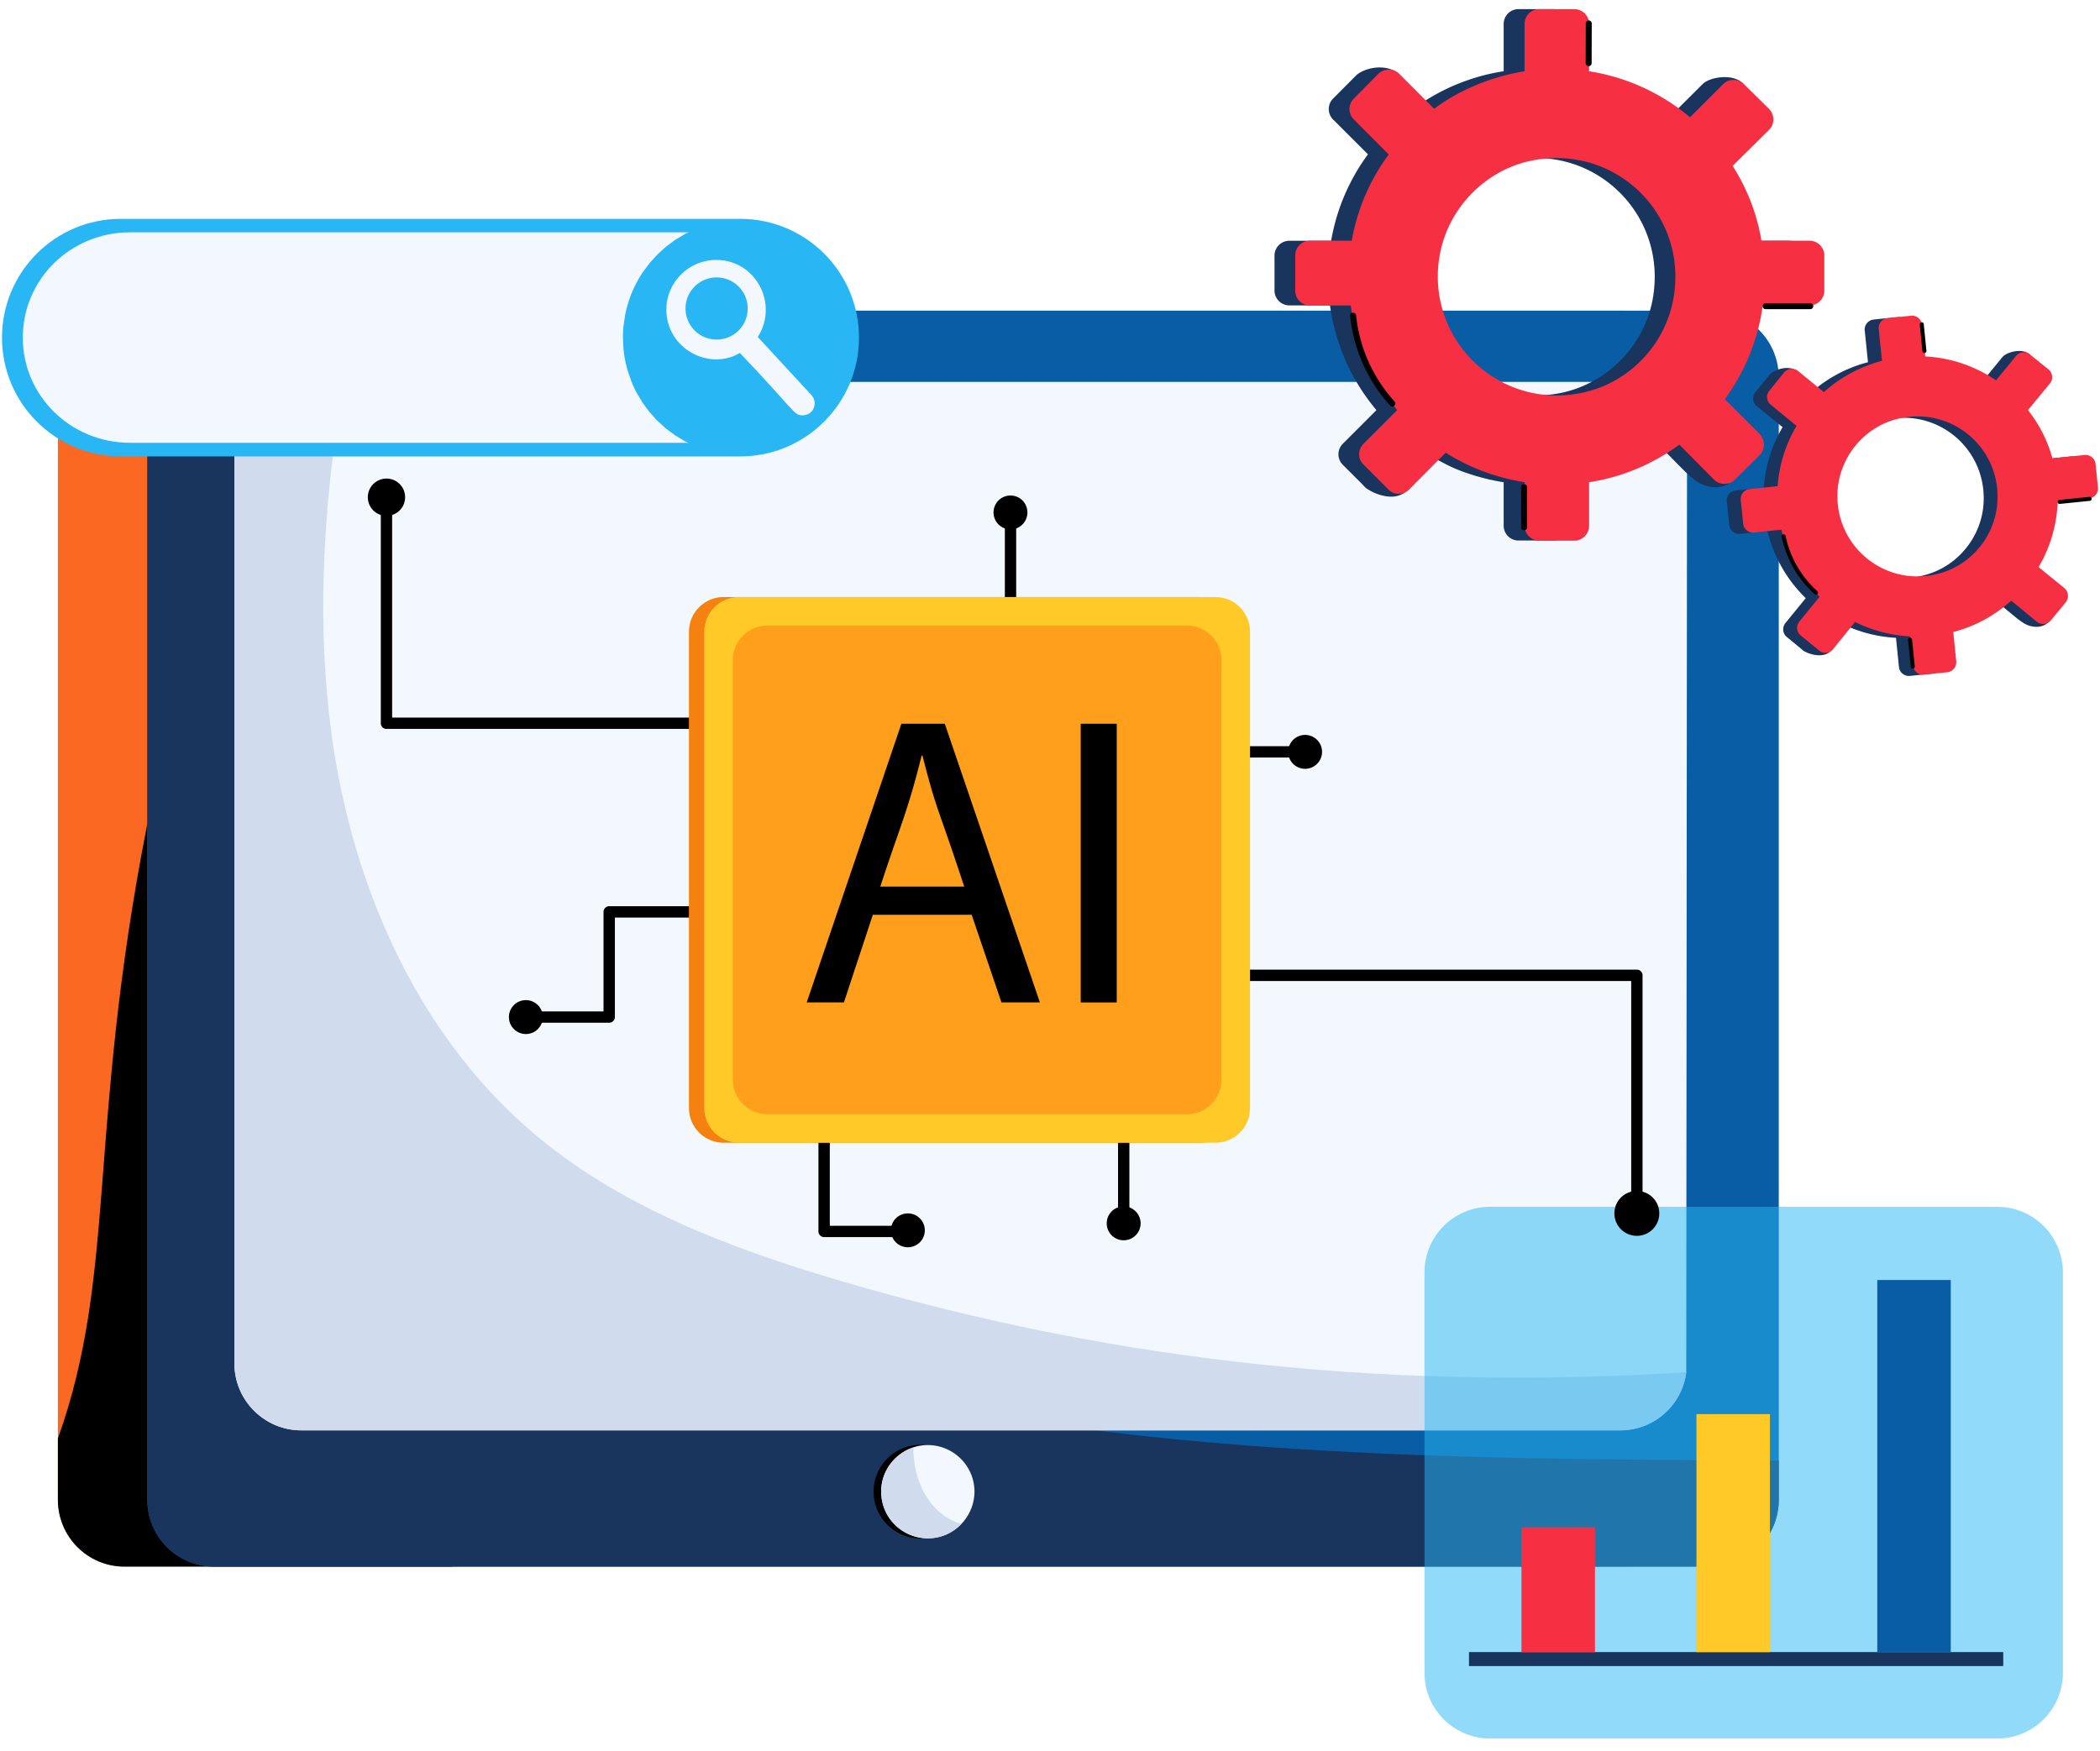
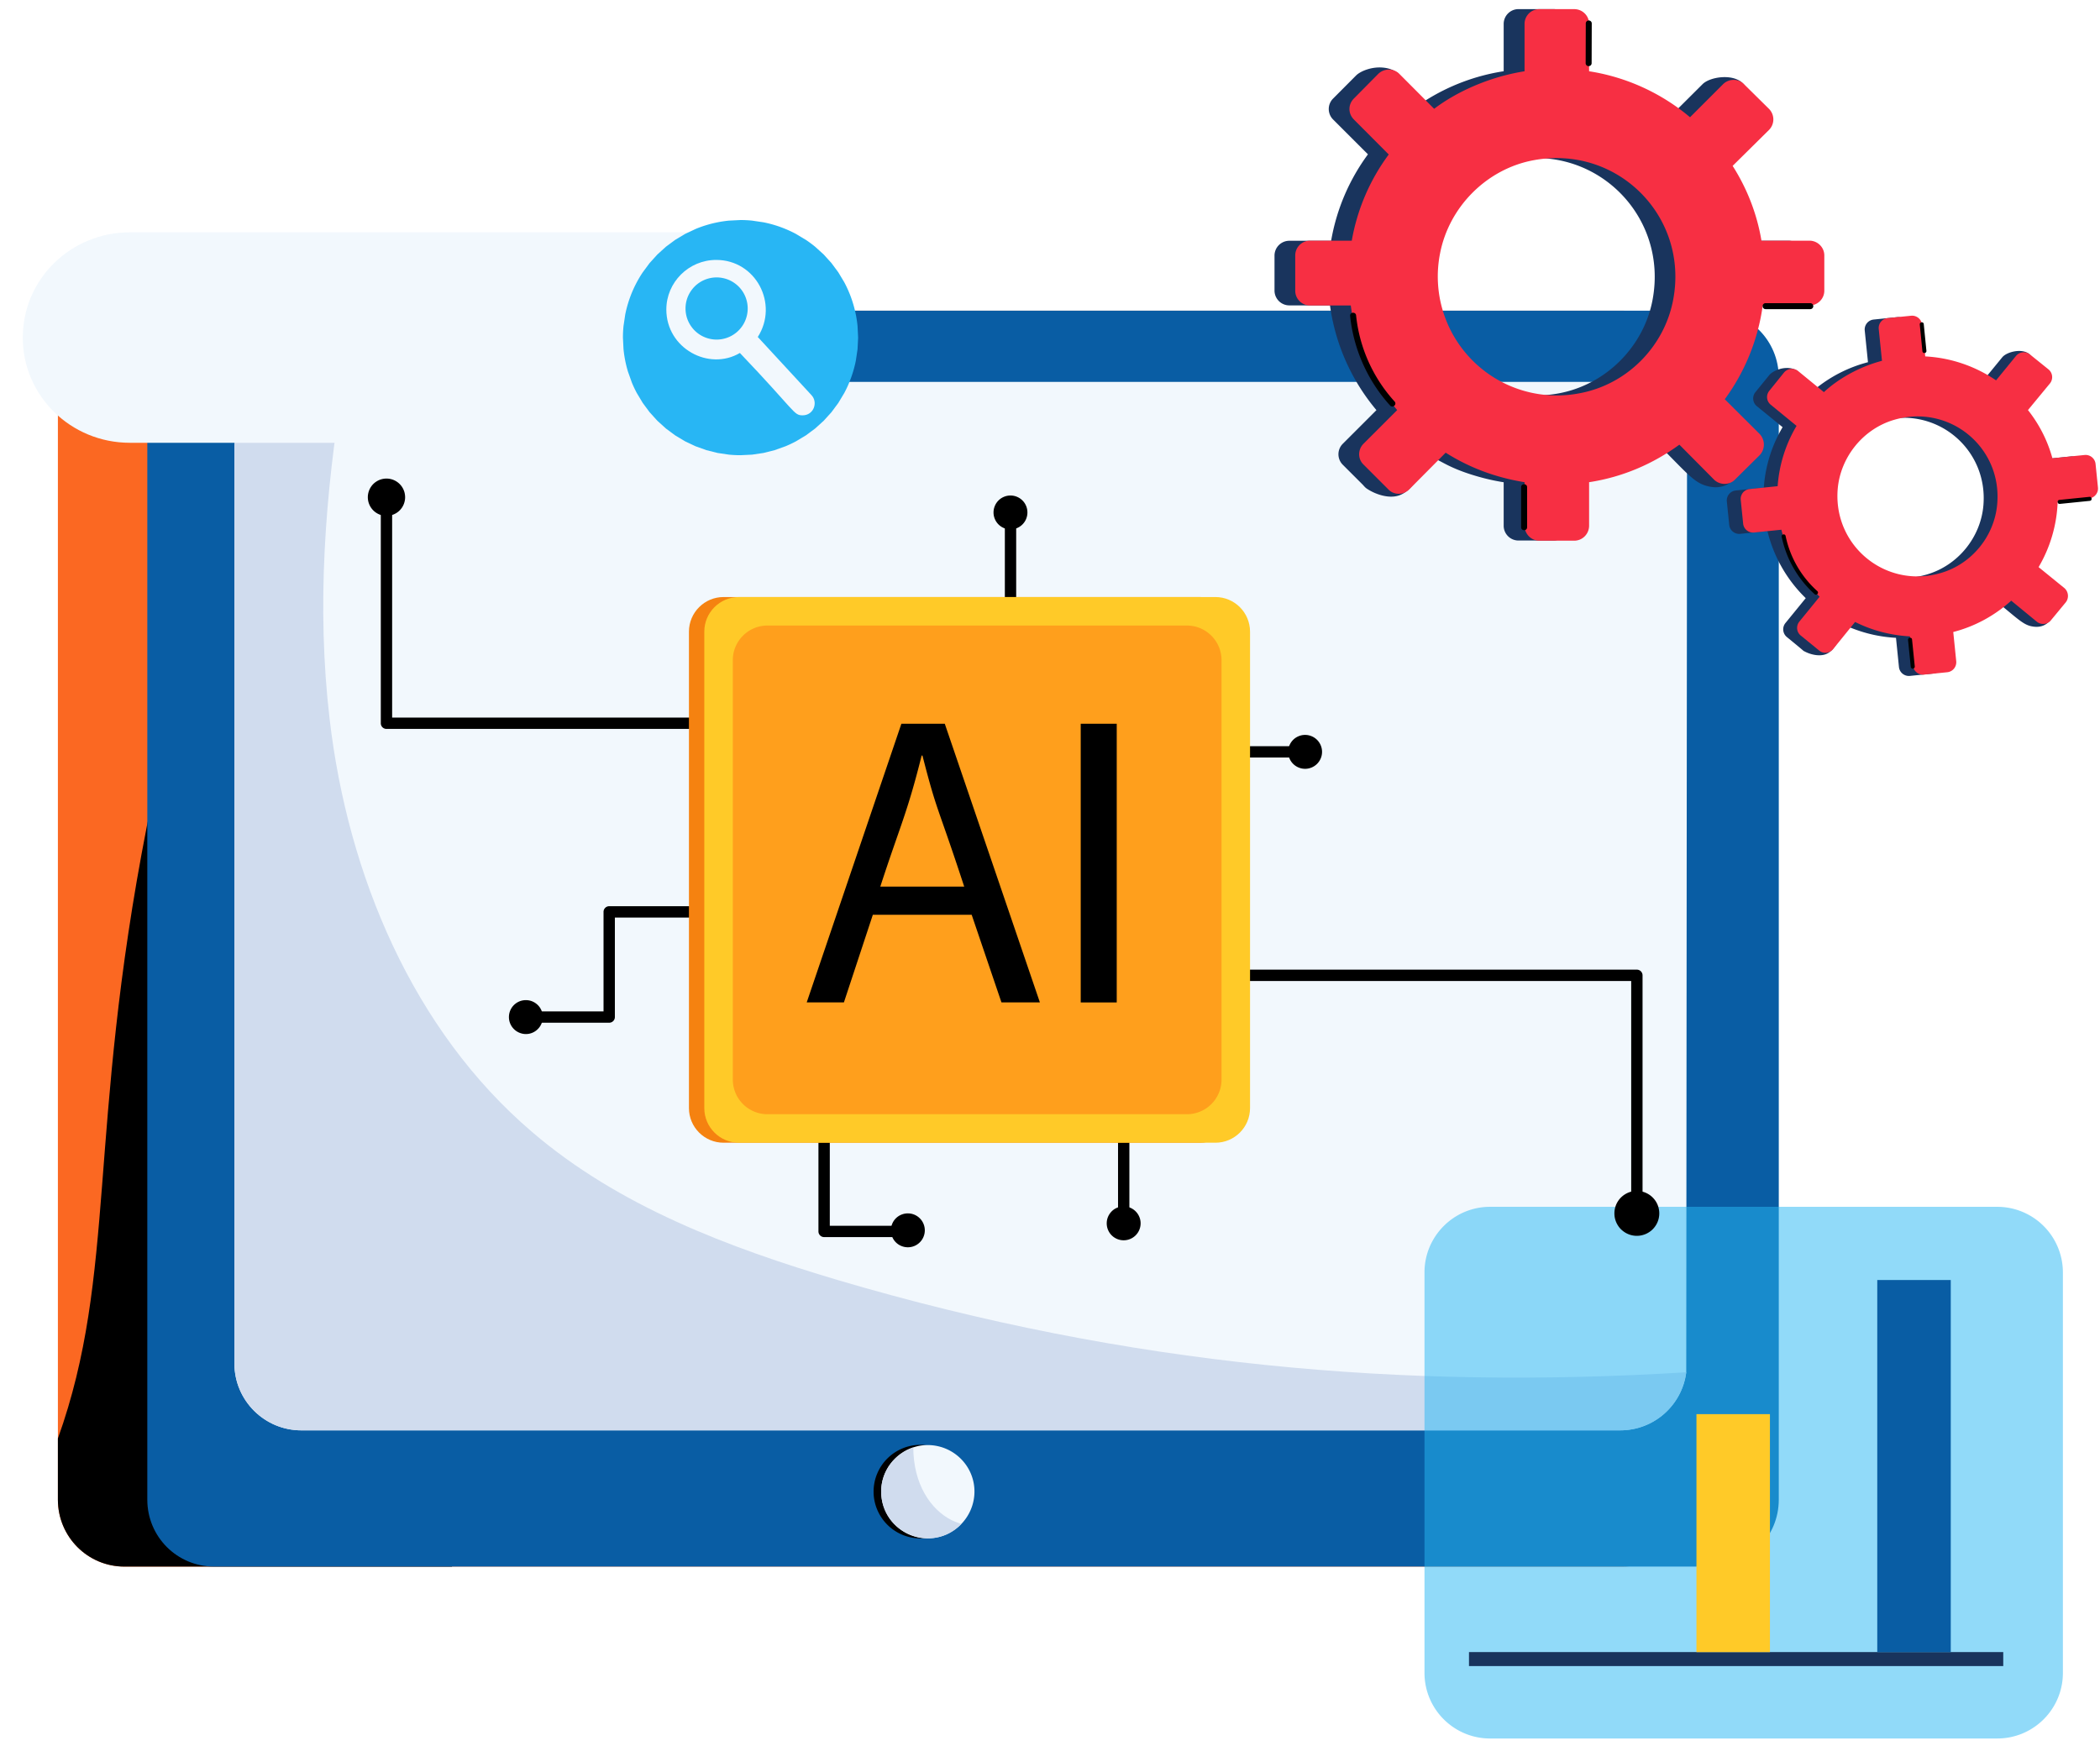
<svg xmlns="http://www.w3.org/2000/svg" width="632" zoomAndPan="magnify" viewBox="0 0 474 395.25" height="527" preserveAspectRatio="xMidYMid meet">
  <defs>
    <clipPath id="A">
      <path d="M392 71h81.551v82H392zm0 0" clip-rule="nonzero" />
    </clipPath>
    <clipPath id="B">
-       <path d="M.449 49H194v55H.449zm0 0" clip-rule="nonzero" />
-     </clipPath>
+       </clipPath>
  </defs>
  <path fill="#fb6822" d="M381.313 85.254v253.312c0 8.387-6.727 15.117-15.113 15.117H28.094c-8.301 0-15.027-6.73-15.027-15.117V85.254c0-8.387 6.727-15.117 15.027-15.117h338.105c8.387 0 15.113 6.73 15.113 15.117zm0 0" />
  <path d="M106.637 341.887c-1.398 3.934-2.973 7.953-4.633 11.797h-73.91c-8.301 0-15.027-6.73-15.027-15.117v-13.805c13.336-37.246 6.598-69.316 20.094-138.324 2.707-13.719 6.117-27.609 13.105-39.754 4.457-7.691 11.184-15.031 20.004-16.168 7.691-.961 15.207 2.973 21.059 8.039 17.121 14.766 23.938 38.098 27.867 60.379 8.387 47.535 7.516 97.43-8.559 142.953zm0 0" />
  <path fill="#095da4" d="M401.496 85.254v253.312c0 8.387-6.727 15.117-15.027 15.117H48.363c-8.387 0-15.113-6.73-15.113-15.117V85.254c0-8.387 6.727-15.117 15.113-15.117h338.105c8.301 0 15.027 6.73 15.027 15.117zm0 0" />
-   <path fill="#19345d" d="M401.496 329.742v8.824c0 8.387-6.727 15.117-15.027 15.117H48.363c-8.387 0-15.113-6.73-15.113-15.117V85.254c0-8.387 6.727-15.117 15.113-15.117h4.543c-1.199 74.762 24.281 176.406 85.008 218.797 59.844 41.809 188.508 40.27 263.582 40.809zm0 0" />
  <path fill="#f2f8fd" d="M380.789 101.332l-.176 208.484c-.961 7.43-7.25 13.109-14.937 13.109H68.02c-8.301 0-15.113-6.73-15.113-15.117V101.332c0-8.387 6.813-15.117 15.113-15.117h297.656c8.387 0 15.113 6.73 15.113 15.117zm0 0" />
  <path d="M218.293 336.754c0 .695-.066 1.379-.203 2.059s-.336 1.34-.602 1.98-.59 1.25-.973 1.828-.824 1.109-1.316 1.598-1.023.93-1.598 1.313a10.5 10.5 0 0 1-1.824.977c-.641.266-1.301.465-1.98.602a10.42 10.42 0 0 1-2.059.203 10.43 10.43 0 0 1-2.062-.203c-.68-.137-1.34-.336-1.98-.602s-1.246-.59-1.824-.977-1.109-.82-1.598-1.312-.93-1.023-1.312-1.598-.711-1.187-.977-1.828-.465-1.301-.602-1.98-.203-1.363-.203-2.059.07-1.379.203-2.059.336-1.34.602-1.98a10.36 10.36 0 0 1 .977-1.824c.383-.578.82-1.113 1.313-1.602s1.023-.93 1.598-1.312 1.188-.711 1.824-.977 1.301-.465 1.98-.602 1.367-.203 2.063-.203 1.379.07 2.059.203 1.34.336 1.98.602a10.5 10.5 0 0 1 1.824.977c.574.383 1.109.82 1.598 1.313a10.37 10.37 0 0 1 1.316 1.602c.383.574.707 1.184.973 1.824s.465 1.301.602 1.98a10.42 10.42 0 0 1 .203 2.059zm0 0" />
  <path fill="#f2f8fd" d="M219.949 336.73c0 5.715-4.625 10.574-10.57 10.574-5.766 0-10.484-4.719-10.484-10.574 0-4.629 3.055-8.562 7.25-9.961a10.09 10.09 0 0 1 3.234-.523c5.852 0 10.57 4.719 10.57 10.484zm0 0" />
  <path d="M216.977 344.07c-6.48 6.781-18.082 2.215-18.082-7.34 0-4.629 3.055-8.562 7.25-9.961 0 8.234 3.898 14.055 8.648 16.426.699.352 1.488.613 2.184.875zm163.636-34.254c-.961 7.43-7.25 13.109-14.937 13.109H68.02c-8.301 0-15.113-6.73-15.113-15.117V101.332c0-8.387 6.813-15.117 15.113-15.117h9.523c-4.195 25.254-6.117 50.77-3.145 76.109 4.105 35.211 18.781 70.25 45.691 93.23 19.57 16.777 44.383 26.129 69.105 33.469 65.73 19.406 127.836 24.719 191.418 20.793zm0 0" fill="#d0dcee" />
  <path fill="#19345d" d="M407.102 65.598v-7.895c0-1.848-1.496-3.348-3.344-3.348H392.93c-1.051-6.129-3.309-11.844-6.504-16.879 10.348-10.523 9.086-8.402 8.82-10.887-.23-2.16.199-5.914-2.023-7.926-2.27-2.062-7.277-1.312-8.934.34l-7.484 7.457c-6.391-5.34-14.211-9.023-22.816-10.379V5.406a3.35 3.35 0 0 0-3.348-3.348h-7.895c-1.848 0-3.344 1.5-3.344 3.348v10.676a46.26 46.26 0 0 0-17.695 6.637c-.328.203-.621.559-.98.68-1.012.344-1.879-.461-2.391-1.391-1.203-2.203-1.207-6.301-6.215-6.75-2.555-.23-5.066.813-6.035 1.785l-5.187 5.211c-1.305 1.305-1.301 3.422.004 4.727l7.863 7.863c-4.172 5.676-7.066 12.293-8.309 19.512h-9.434a3.35 3.35 0 0 0-3.348 3.348v7.895a3.35 3.35 0 0 0 3.348 3.348h9.172c1.238 8.945 4.961 17.066 10.488 23.645l-7.598 7.598c-1.305 1.309-1.305 3.426 0 4.734l4.414 4.41c.297.297.594.695.938.934 1.938 1.332 4.938 2.324 7.184 1.633 2.086-.637 3.41-2.496 4.617-4.238 4.953-7.137 1.023-3.355 14.301.184a46.98 46.98 0 0 0 4.863 1.027v9.813c0 1.848 1.496 3.344 3.344 3.344h7.895c1.848 0 3.348-1.496 3.348-3.344v-9.812c7.555-1.164 14.469-4.137 20.371-8.461 6.133 6.137 7.84 8.313 10.492 9.176 8.352 2.723 10.422-8.789 7.629-11.578l-7.859-7.859c4.477-6.09 7.48-13.348 8.574-21.203h10.563c1.848 0 3.344-1.5 3.344-3.348zm-55.164 23.188c-18.895 3.574-35.121-12.656-31.551-31.555 1.996-10.555 10.508-19.066 21.063-21.062C360.344 32.594 376.57 48.824 373 67.723c-1.996 10.555-10.508 19.066-21.062 21.063zm0 0" />
  <path fill="#f72f43" d="M408.406 54.336h-10.82c-1.016-6.094-3.27-11.809-6.504-16.887l8.188-8.094c1.332-1.332 1.332-3.457 0-4.793l-5.586-5.52c-1.27-1.336-3.398-1.336-4.73-.066l-7.488 7.492c-6.379-5.363-14.219-9.047-22.785-10.379V5.395c0-1.844-1.492-3.332-3.363-3.332h-7.871a3.33 3.33 0 0 0-3.332 3.332V16.09c-8.129 1.289-15.453 4.715-20.406 8.473l-7.871-7.902c-1.27-1.27-3.395-1.27-4.727 0l-5.523 5.586c-1.332 1.336-1.332 3.398 0 4.73l7.871 7.902c-4.191 5.648-7.078 12.254-8.348 19.457h-9.426c-1.84 0-3.332 1.492-3.332 3.332v7.969c0 1.84 1.492 3.332 3.332 3.332h9.203c1.207 8.918 4.953 17.043 10.473 23.613l-7.582 7.586c-1.336 1.332-1.336 3.461 0 4.73l5.582 5.586c1.27 1.332 3.398 1.332 4.73 0l8.219-8.285c5.363 3.395 11.297 5.617 17.805 6.664v9.809c0 1.875 1.492 3.398 3.332 3.398h7.871c1.871 0 3.363-1.523 3.363-3.398v-9.809c7.52-1.141 14.438-4.125 20.375-8.473l7.836 7.902c1.301 1.27 3.461 1.27 4.699 0l5.582-5.523c1.27-1.332 1.27-3.457 0-4.793l-7.867-7.84a46.43 46.43 0 0 0 8.566-21.168h10.535c1.844 0 3.367-1.492 3.367-3.332v-7.969c0-1.84-1.523-3.332-3.367-3.332zm-83.367 2.887c2.031-10.535 10.535-19.074 21.074-21.043 18.883-3.555 35.129 12.633 31.543 31.52-2 10.602-10.473 19.105-21.07 21.074a26.86 26.86 0 0 1-31.547-31.551zm0 0" />
  <path d="M358.578 14.934a.67.67 0 0 1-.672-.672l.027-8.969c0-.375.297-.672.672-.672a.67.67 0 0 1 .676.672l-.027 8.969a.67.67 0 0 1-.676.672zm-44.805 76.621c-5.062-5.559-8.27-12.742-9.027-20.219-.098-.906 1.258-.992 1.344-.133a34.12 34.12 0 0 0 8.684 19.438c.598.664-.391 1.566-1 .914zm29.567 27.476v-9.039c0-.891 1.348-.891 1.348 0v9.039c0 .895-1.348.895-1.348 0zm65.269-49.238h-10.086c-.895 0-.895-1.348 0-1.348h10.086a.67.67 0 0 1 .676.672c0 .375-.301.676-.676.676zm0 0" />
  <path fill="#19345d" d="M470.406 110.363l-.539-5.293a2.25 2.25 0 0 0-2.473-2.016l-7.258.738c-1.125-4.039-3.027-7.719-5.516-10.879 6.031-7.52 5.563-6.07 5.176-7.902-.305-1.434-.27-3.98-1.898-5.18-1.664-1.223-4.969-.383-5.969.84l-4.512 5.512a31.62 31.62 0 0 0-16.008-5.402l-.73-7.164c-.125-1.238-1.23-2.141-2.469-2.016l-5.297.539a2.26 2.26 0 0 0-2.016 2.473l.73 7.16c-4.152 1.078-8.023 2.996-11.418 5.656-.203.16-.375.418-.609.523-.656.297-1.293-.18-1.695-.77-.961-1.395-1.242-4.145-4.633-4.105-1.727.02-3.34.891-3.926 1.613l-3.121 3.844c-.785.965-.641 2.383.324 3.172l5.809 4.738a31.03 31.03 0 0 0-4.242 13.652l-6.328.641a2.26 2.26 0 0 0-2.016 2.473l.539 5.297a2.26 2.26 0 0 0 2.473 2.016l6.152-.625c1.441 5.914 4.488 11.109 8.645 15.145l-4.578 5.613c-.785.965-.641 2.383.324 3.172 5.23 4.266 3.398 2.914 3.953 3.219 1.391.762 3.469 1.223 4.93.609.664-.281 1.215-.773 1.664-1.336s.797-1.195 1.145-1.824c1.801-3.262 1.457-3.254 3.359-2.527 3 1.148 6.211 1.848 9.574 2.031l.668 6.582c.125 1.238 1.23 2.141 2.473 2.016l5.293-.539c1.238-.125 2.141-1.23 2.016-2.469l-.668-6.582c4.988-1.297 9.422-3.762 13.086-7.062 4.504 3.672 5.797 5.035 7.66 5.438 5.797 1.258 6.391-6.605 4.328-8.285l-5.805-4.734c2.586-4.391 4.105-9.461 4.301-14.805l7.086-.723c1.238-.125 2.141-1.23 2.016-2.473zm-35.414 19.313a18.1 18.1 0 0 1-23.312-19.008c.621-7.219 5.746-13.508 12.691-15.562 12.426-3.687 24.414 6.094 23.309 19.008-.617 7.215-5.746 13.504-12.687 15.563zm0 0" />
  <g clip-path="url(#A)">
    <path fill="#f72f43" d="M470.512 102.723l-7.254.738c-1.098-4.02-3-7.695-5.516-10.883l4.938-5.984a2.27 2.27 0 0 0-.324-3.215l-4.125-3.324c-.941-.805-2.367-.66-3.172.281l-4.516 5.535c-4.641-3.164-10.148-5.098-15.988-5.406l-.727-7.176a2.25 2.25 0 0 0-2.484-2.004l-5.277.535c-1.234.125-2.133 1.227-2.008 2.465l.73 7.172c-5.367 1.418-10.043 4.215-13.109 7.074l-5.816-4.762c-.937-.766-2.363-.621-3.172.32l-3.32 4.125c-.805.984-.664 2.367.32 3.168l5.816 4.766c-2.422 4.074-3.91 8.699-4.27 13.617l-6.32.645c-1.234.125-2.137 1.227-2.008 2.461l.543 5.344c.125 1.234 1.227 2.133 2.461 2.008l6.172-.629c1.418 5.898 4.48 11.094 8.633 15.121l-4.57 5.605c-.801.984-.656 2.41.324 3.172l4.125 3.367c.941.805 2.367.66 3.172-.324l4.949-6.117c3.828 1.914 7.957 3 12.391 3.258l.672 6.578c.125 1.254 1.23 2.176 2.465 2.051l5.277-.539c1.258-.125 2.152-1.25 2.023-2.504l-.668-6.578c4.969-1.281 9.402-3.754 13.086-7.074l5.797 4.766c.957.766 2.406.617 3.148-.32l3.371-4.082c.762-.98.613-2.406-.328-3.215l-5.812-4.723a31.31 31.31 0 0 0 4.305-14.781l7.066-.719c1.234-.125 2.152-1.23 2.027-2.465l-.543-5.344c-.125-1.234-1.25-2.129-2.484-2.004zm-55.711 7.621c.645-7.207 5.766-13.512 12.695-15.551 12.422-3.672 24.422 6.078 23.305 18.988-.617 7.246-5.719 13.527-12.695 15.57-12.422 3.672-24.402-6.102-23.305-19.008zm0 0" />
  </g>
  <path d="M434.367 79.703c-.23 0-.434-.18-.453-.414l-.594-6.016c-.066-.57.855-.73.902-.086l.598 6.016c.027.25-.152.473-.402.496-.02.004-.031.004-.051.004zm-24.785 54.434a23.99 23.99 0 0 1-7.43-12.941c-.141-.594.777-.785.887-.184a23.02 23.02 0 0 0 7.16 12.441c.441.406-.164 1.086-.617.684zm22.16 16.824c-.234 0-.434-.18-.453-.41l-.617-6.059c-.066-.574.855-.738.906-.098l.613 6.059c.031.25-.152.477-.402.504-.02.004-.031.004-.047.004zm33.149-37.195c-.574 0-.617-.852-.051-.906l6.816-.695c.574 0 .617.855.047.91l-6.766.688a.19.19 0 0 1-.047.004zm0 0" />
  <path fill="#28b6f4" d="M336.34 392.492h114.469c8.184 0 14.816-6.633 14.816-14.812v-90.406a14.82 14.82 0 0 0-14.816-14.816H336.34c-8.18 0-14.812 6.633-14.812 14.816v90.406c0 8.18 6.633 14.813 14.813 14.813zm0 0" fill-opacity=".51" />
  <path fill="#19345d" d="M452.164 376.145H331.57v-3.164h120.594zm0 0" />
  <path fill="#095da4" d="M440.316 372.992h-16.59v-84.008h16.59zm0 0" />
  <path fill="#ffca28" d="M399.5 372.992h-16.586v-53.727H399.5zm0 0" />
-   <path fill="#f72f43" d="M360.008 372.992h-16.59v-28.176h16.59zm0 0" />
  <path d="M369.465 275.223c-.703 0-1.281-.574-1.281-1.281v-52.465h-94.598a1.28 1.28 0 1 1 0-2.562h95.879c.703 0 1.281.574 1.281 1.281v53.746c0 .707-.578 1.281-1.281 1.281zm0 0" />
  <path d="M374.523 273.941a4.96 4.96 0 0 1-.098.988c-.062.324-.16.645-.285.949a5.08 5.08 0 0 1-.469.875c-.187.277-.395.535-.629.77s-.492.445-.77.629-.57.344-.875.469a5.25 5.25 0 0 1-.953.289 4.9 4.9 0 0 1-.988.098 4.96 4.96 0 0 1-.988-.098c-.324-.066-.641-.16-.949-.289a4.94 4.94 0 0 1-.875-.469c-.277-.188-.531-.395-.77-.629a4.69 4.69 0 0 1-.629-.77 5.08 5.08 0 0 1-.469-.875c-.125-.305-.223-.625-.289-.949a5.26 5.26 0 0 1-.094-.988 5.23 5.23 0 0 1 .094-.988 5.32 5.32 0 0 1 .289-.953c.125-.308.285-.598.469-.875a4.93 4.93 0 0 1 .629-.766 5.18 5.18 0 0 1 .77-.633 5.23 5.23 0 0 1 .875-.469 5.1 5.1 0 0 1 .949-.285 4.96 4.96 0 0 1 .988-.098 4.9 4.9 0 0 1 .988.098 5.05 5.05 0 0 1 .953.285c.305.129.598.285.875.469a5.18 5.18 0 0 1 .77.633 5.17 5.17 0 0 1 .629.766c.188.278.34.57.469.875a5.05 5.05 0 0 1 .285.953 4.93 4.93 0 0 1 .098.988zm-168.832 5.352h-19.676a1.28 1.28 0 0 1-1.281-1.281v-30.449c0-1.691 2.563-1.691 2.563 0v29.172h18.395a1.28 1.28 0 0 1 1.277 1.277 1.28 1.28 0 0 1-1.277 1.281zm0 0" />
  <path d="M253.633 277.094a1.28 1.28 0 0 1-1.277-1.281V249.23c0-1.695 2.559-1.691 2.559 0v26.582c0 .707-.578 1.281-1.281 1.281zm40.515-106.071h-21.937c-.703 0-1.281-.574-1.281-1.281s.578-1.281 1.281-1.281h21.938c.699 0 1.277.574 1.277 1.281s-.578 1.281-1.277 1.281zm-67.339-29.796v-24.398c0-1.695 2.559-1.691 2.559 0v24.398c0 1.695-2.559 1.691-2.559 0zm-54.461 23.339H87.23a1.28 1.28 0 0 1-1.277-1.281v-51.031a1.28 1.28 0 0 1 1.277-1.277 1.28 1.28 0 0 1 1.281 1.277v49.754h83.836c1.695 0 1.695 2.559 0 2.559zm-34.844 66.329h-17.805a1.28 1.28 0 0 1-1.281-1.281 1.28 1.28 0 0 1 1.281-1.277h16.527v-22.465a1.28 1.28 0 0 1 1.277-1.281h32.516c1.691 0 1.691 2.563 0 2.563h-31.234v22.461a1.28 1.28 0 0 1-1.281 1.281zm0 0" />
  <path fill="#f58210" d="M270.863 257.988H163.328c-4.32 0-7.824-3.5-7.824-7.824V142.613c0-4.32 3.504-7.824 7.824-7.824h107.535c4.32 0 7.824 3.504 7.824 7.824v107.551c0 4.324-3.504 7.824-7.824 7.824zm0 0" />
  <path fill="#ffca28" d="M274.328 257.988H166.793c-4.32 0-7.824-3.5-7.824-7.824V142.613c0-4.32 3.504-7.824 7.824-7.824h107.535c4.32 0 7.824 3.504 7.824 7.824v107.551c0 4.324-3.504 7.824-7.824 7.824zm0 0" />
  <path fill="#ff9f1c" d="M267.895 251.555H173.23a7.83 7.83 0 0 1-7.824-7.828v-94.676c0-4.32 3.504-7.824 7.824-7.824h94.664c4.32 0 7.824 3.504 7.824 7.824v94.676a7.83 7.83 0 0 1-7.824 7.828zm0 0" />
  <path d="M197.012 206.523l-6.531 19.789h-8.395l21.371-62.918h9.793l21.469 62.918h-8.676l-6.723-19.789zm20.625-6.352c-6.117-18.691-6.035-16.359-9.426-29.59h-.184c-3.273 13.117-4.844 15.77-9.332 29.59zm26.297-36.776h8.129v62.918h-8.129zm13.519 112.793a3.77 3.77 0 0 1-.293 1.465 3.8 3.8 0 0 1-2.07 2.07 3.77 3.77 0 0 1-1.461.289 3.77 3.77 0 0 1-1.465-.289 3.86 3.86 0 0 1-1.242-.828c-.359-.355-.633-.773-.828-1.242a3.77 3.77 0 0 1-.289-1.465 3.77 3.77 0 0 1 .289-1.465 3.89 3.89 0 0 1 .828-1.238c.355-.359.773-.637 1.242-.828a3.77 3.77 0 0 1 1.465-.293c.504 0 .992.098 1.461.293a3.8 3.8 0 0 1 1.242.828 3.83 3.83 0 0 1 .828 1.238 3.77 3.77 0 0 1 .293 1.465zm-48.711 1.578a3.77 3.77 0 0 1-.293 1.465 3.69 3.69 0 0 1-.828 1.238 3.8 3.8 0 0 1-1.238.832 3.84 3.84 0 0 1-2.93 0 3.76 3.76 0 0 1-2.07-2.07 3.84 3.84 0 0 1 0-2.93 3.76 3.76 0 0 1 2.07-2.07 3.84 3.84 0 0 1 2.93 0 3.8 3.8 0 0 1 1.238.832 3.69 3.69 0 0 1 .828 1.238 3.77 3.77 0 0 1 .293 1.465zm-86.222-48.145a3.74 3.74 0 0 1-.293 1.461c-.191.469-.469.883-.828 1.242a3.77 3.77 0 0 1-4.168.828 3.69 3.69 0 0 1-1.238-.828 3.81 3.81 0 0 1-.832-1.242c-.195-.469-.289-.953-.289-1.461a3.84 3.84 0 0 1 .289-1.465 3.81 3.81 0 0 1 2.07-2.07 3.77 3.77 0 0 1 1.465-.289 3.77 3.77 0 0 1 1.465.289 3.89 3.89 0 0 1 1.238.828c.359.355.637.773.828 1.242a3.77 3.77 0 0 1 .293 1.465zm109.382-113.926a3.75 3.75 0 0 1-.289 1.461 3.8 3.8 0 0 1-.828 1.242c-.359.359-.773.637-1.242.828a3.77 3.77 0 0 1-1.465.293c-.504 0-.992-.098-1.461-.293a3.8 3.8 0 0 1-2.07-2.07 3.76 3.76 0 0 1-.293-1.461 3.77 3.77 0 0 1 .293-1.465 3.8 3.8 0 0 1 2.07-2.07 3.77 3.77 0 0 1 1.461-.289 3.77 3.77 0 0 1 1.465.289 3.86 3.86 0 0 1 1.242.828c.359.355.633.773.828 1.242a3.77 3.77 0 0 1 .289 1.465zm66.504 54.051c0 .504-.098.992-.293 1.461a3.8 3.8 0 0 1-2.07 2.07c-.469.195-.957.293-1.461.293a3.77 3.77 0 0 1-1.465-.293 3.8 3.8 0 0 1-2.07-2.07 3.77 3.77 0 0 1-.289-1.461 3.77 3.77 0 0 1 .289-1.465 3.86 3.86 0 0 1 .828-1.242c.355-.359.773-.633 1.242-.828a3.77 3.77 0 0 1 1.465-.293c.504 0 .992.098 1.461.293a3.8 3.8 0 0 1 2.07 2.07 3.77 3.77 0 0 1 .293 1.465zM91.441 112.254c0 .277-.027.551-.082.82s-.133.535-.238.789a4.21 4.21 0 0 1-.387.73c-.156.227-.328.441-.523.637a4.12 4.12 0 0 1-.641.523c-.227.152-.473.281-.727.387s-.52.188-.789.242a4.16 4.16 0 0 1-.82.082c-.277 0-.551-.027-.82-.082a4.04 4.04 0 0 1-.793-.242 4.32 4.32 0 0 1-.727-.387 4.09 4.09 0 0 1-.637-.523 4.28 4.28 0 0 1-.523-.637 4.3 4.3 0 0 1-.391-.73 4.17 4.17 0 0 1-.238-.789 4.19 4.19 0 0 1-.082-.82c0-.277.027-.551.082-.82s.133-.535.238-.789a4.27 4.27 0 0 1 .391-.73 4.09 4.09 0 0 1 1.16-1.16 4.34 4.34 0 0 1 .727-.391 4.31 4.31 0 0 1 .793-.238c.27-.055.543-.082.82-.082s.551.027.82.082.535.133.789.238.5.238.727.391a4.12 4.12 0 0 1 .641.523c.195.195.367.406.523.637a4.21 4.21 0 0 1 .387.73c.105.254.188.516.238.789s.082.543.082.82zm0 0" />
  <g clip-path="url(#B)">
    <path fill="#28b6f4" d="M167.07 103.039H27.262C12.453 103.039.449 91.035.449 76.223s12.004-26.816 26.813-26.816H167.07c14.809 0 26.813 12.008 26.813 26.816s-12.004 26.816-26.812 26.816zm0 0" />
  </g>
  <path fill="#f2f8fd" d="M179.664 76.246c0 13.086-10.867 23.719-24.172 23.719H29.316c-13.395 0-24.172-10.648-24.172-23.719 0-13.344 10.941-23.797 24.172-23.797h126.176c13.32 0 24.172 10.648 24.172 23.797zm0 0" />
  <path fill="#28b6f4" d="M193.691 76.223l-.129 2.602-.383 2.578c-.168.852-.379 1.695-.633 2.527a26.17 26.17 0 0 1-.875 2.453c-.332.805-.703 1.59-1.113 2.355l-1.34 2.234-1.551 2.094-1.75 1.93-1.93 1.75-2.094 1.551-2.234 1.34c-.766.41-1.551.781-2.355 1.113l-2.453.879-2.523.633-2.578.383-2.602.125c-.871 0-1.738-.043-2.602-.125l-2.578-.383-2.523-.633-2.453-.879-2.355-1.113-2.234-1.34-2.094-1.551-1.93-1.75-1.75-1.93-1.551-2.094-1.34-2.234c-.41-.766-.781-1.551-1.113-2.355l-.875-2.453c-.254-.832-.465-1.676-.633-2.527s-.297-1.711-.383-2.578l-.129-2.602c0-.867.043-1.734.129-2.602l.383-2.578c.168-.852.379-1.695.633-2.527a25.71 25.71 0 0 1 .875-2.449c.332-.805.703-1.59 1.113-2.355a26.82 26.82 0 0 1 1.34-2.234l1.551-2.094 1.75-1.93 1.93-1.75 2.094-1.551 2.234-1.34 2.355-1.113a24.77 24.77 0 0 1 2.453-.879 25.35 25.35 0 0 1 2.523-.633c.855-.172 1.711-.297 2.578-.383l2.602-.129c.871 0 1.738.043 2.602.129l2.578.383a25.35 25.35 0 0 1 2.523.633 24.77 24.77 0 0 1 2.453.879c.805.332 1.59.703 2.355 1.113l2.234 1.34a26.11 26.11 0 0 1 2.094 1.551l1.93 1.75 1.75 1.93 1.551 2.094 1.34 2.234c.41.766.781 1.551 1.113 2.355a25.71 25.71 0 0 1 .875 2.449c.254.832.465 1.676.633 2.527a26.3 26.3 0 0 1 .383 2.578l.129 2.602zm0 0" />
  <path fill="#f2f8fd" d="M181.152 93.766c-2.047 0-1.512-.828-14.148-14.078-7.008 4.137-16.602-1.023-16.602-9.816 0-6.137 5.051-11.191 11.258-11.191 8.953 0 14.152 9.945 9.383 17.398l12.129 13.141c1.523 1.633.496 4.547-2.02 4.547zm0 0" />
  <path fill="#28b6f4" d="M168.766 69.648c0 .461-.047.918-.137 1.371a7.1 7.1 0 0 1-.398 1.316 6.81 6.81 0 0 1-.648 1.211c-.258.383-.547.738-.871 1.066s-.684.613-1.066.871a6.81 6.81 0 0 1-1.211.648 7.1 7.1 0 0 1-1.316.398c-.453.09-.91.137-1.371.137s-.918-.047-1.367-.137a7.01 7.01 0 0 1-1.316-.398c-.426-.176-.832-.391-1.215-.648s-.738-.547-1.062-.871-.617-.684-.871-1.066a7.09 7.09 0 0 1-.652-1.211 7.1 7.1 0 0 1-.398-1.316 7.03 7.03 0 0 1-.133-1.371 7.03 7.03 0 0 1 .133-1.371 7.1 7.1 0 0 1 .398-1.316 7.09 7.09 0 0 1 .652-1.211c.254-.383.547-.738.871-1.066s.68-.613 1.063-.871.789-.473 1.215-.648a7.01 7.01 0 0 1 1.316-.398c.449-.09.906-.137 1.367-.137s.918.047 1.371.137a7.1 7.1 0 0 1 1.316.398 6.81 6.81 0 0 1 1.211.648c.383.258.738.547 1.066.871s.613.684.871 1.066a6.81 6.81 0 0 1 .648 1.211 7.1 7.1 0 0 1 .398 1.316c.09.453.137.91.137 1.371zm0 0" />
</svg>